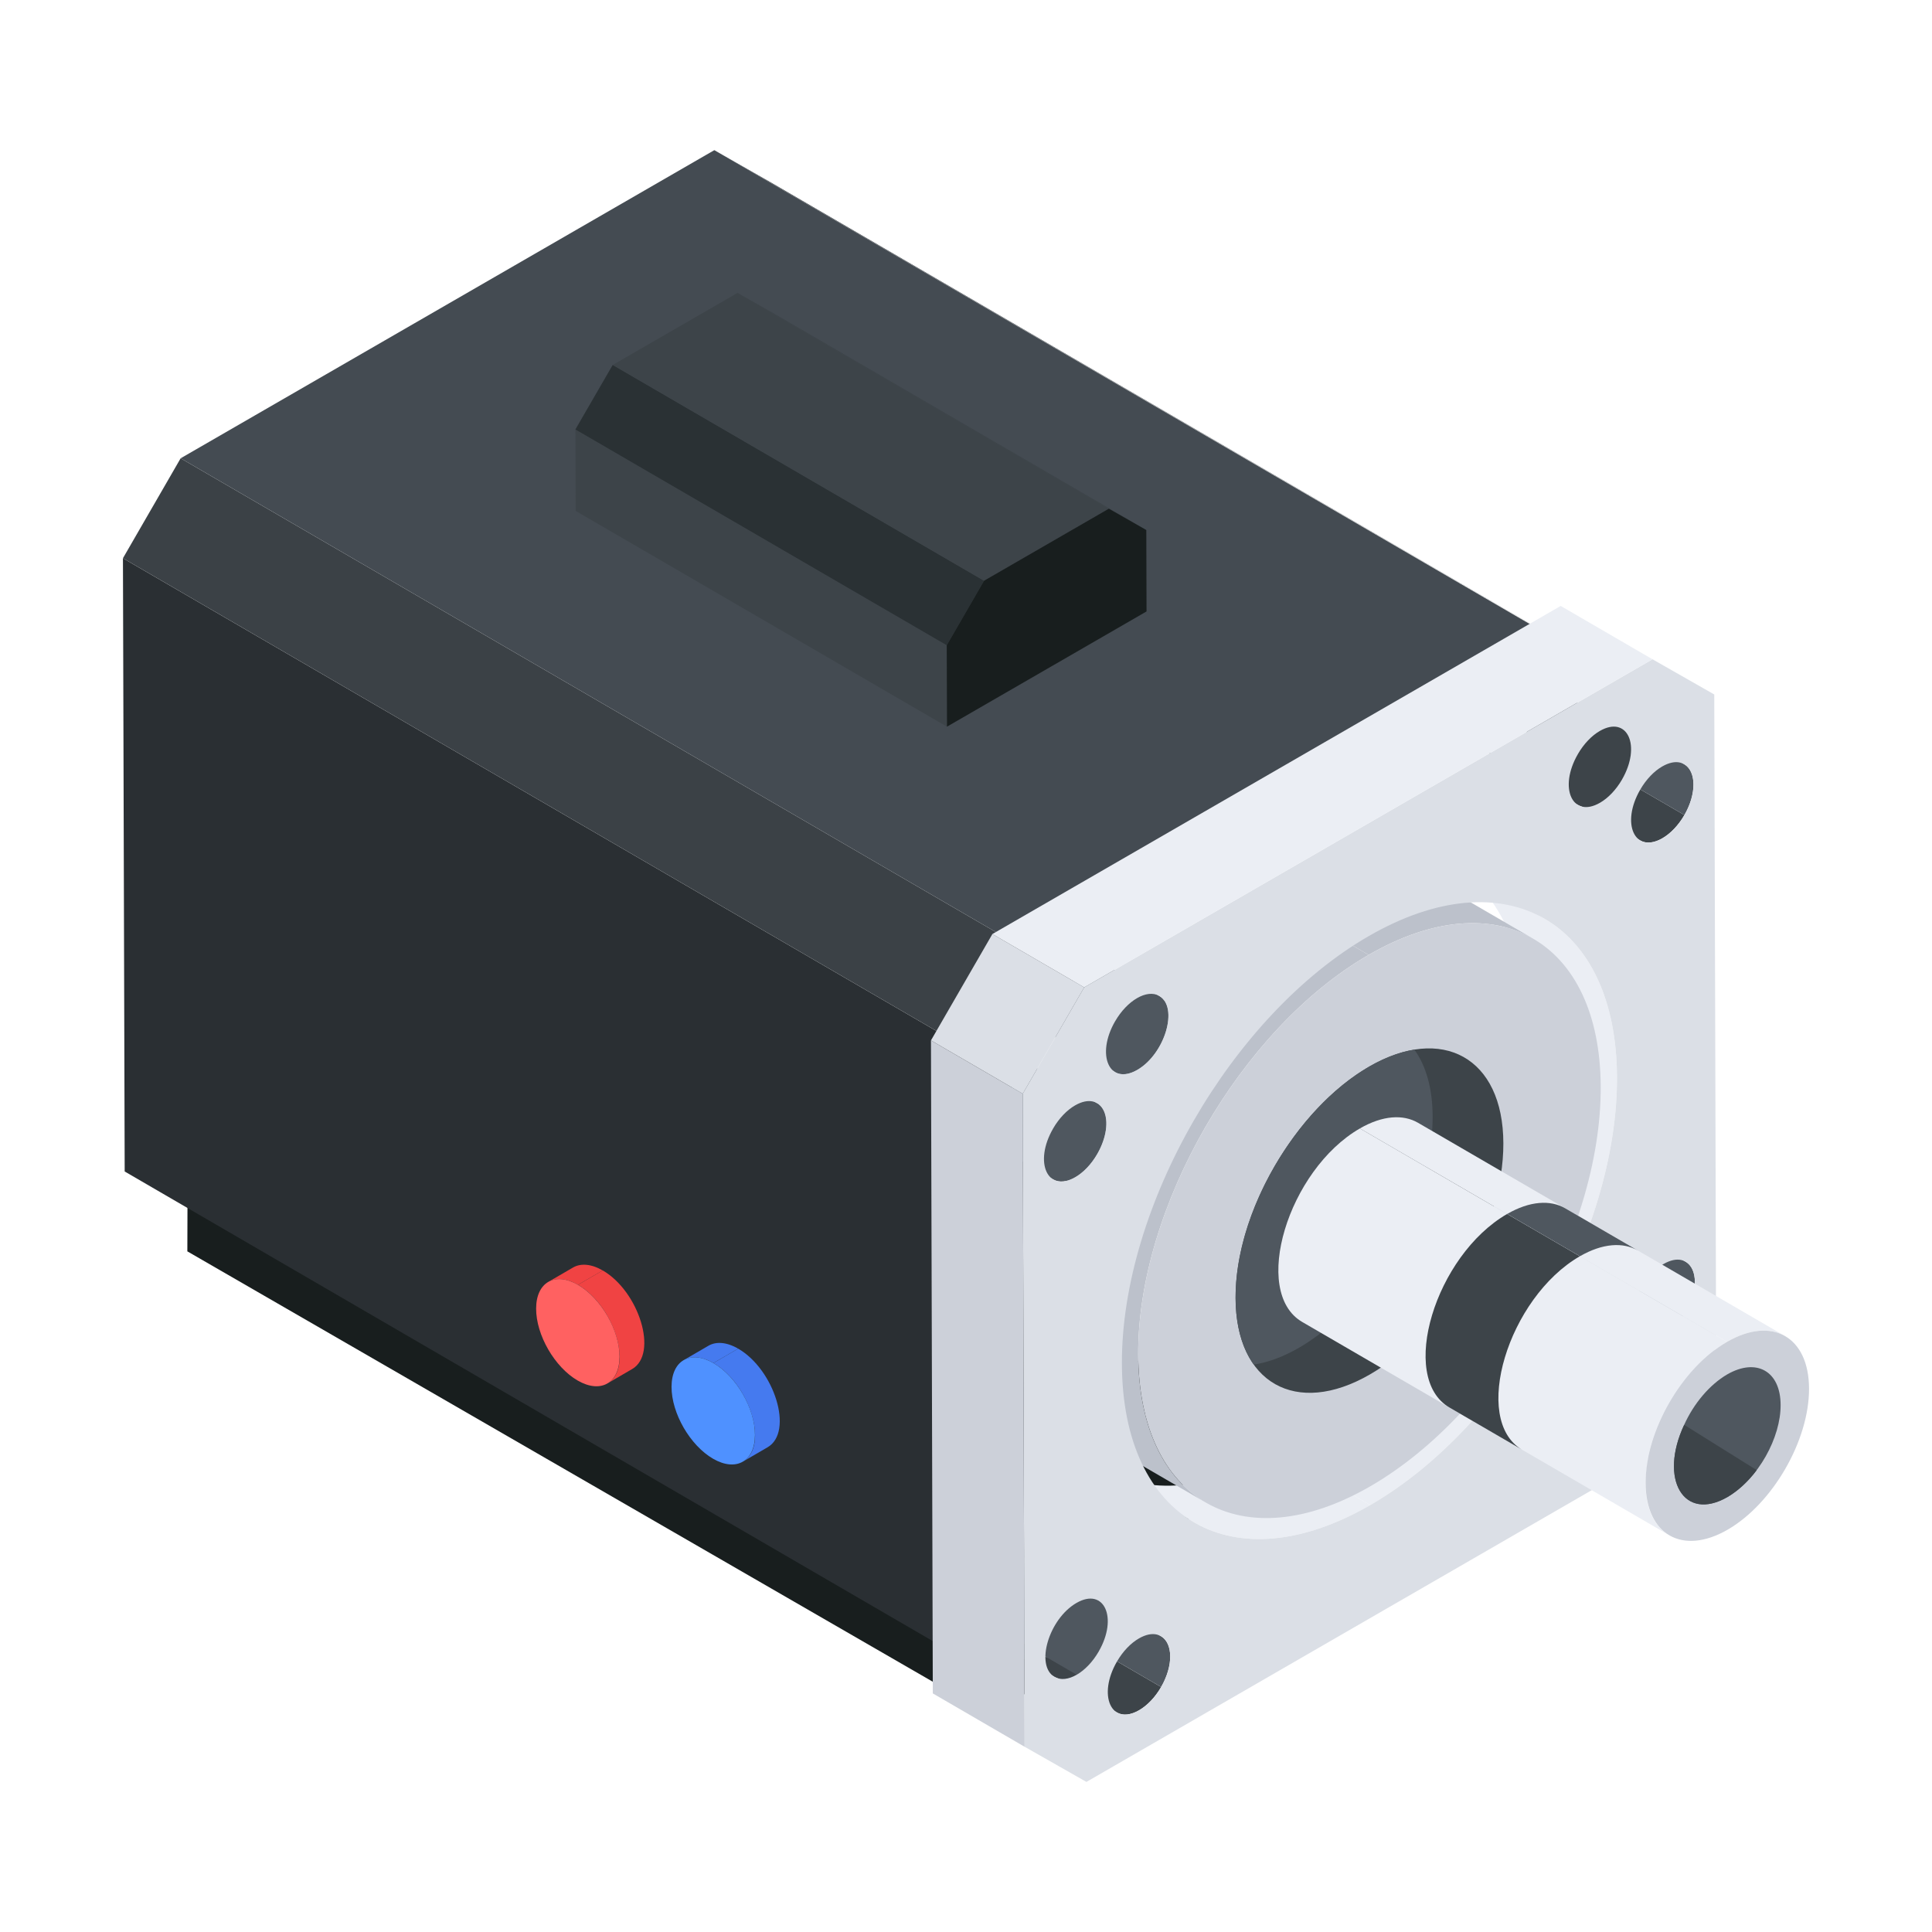
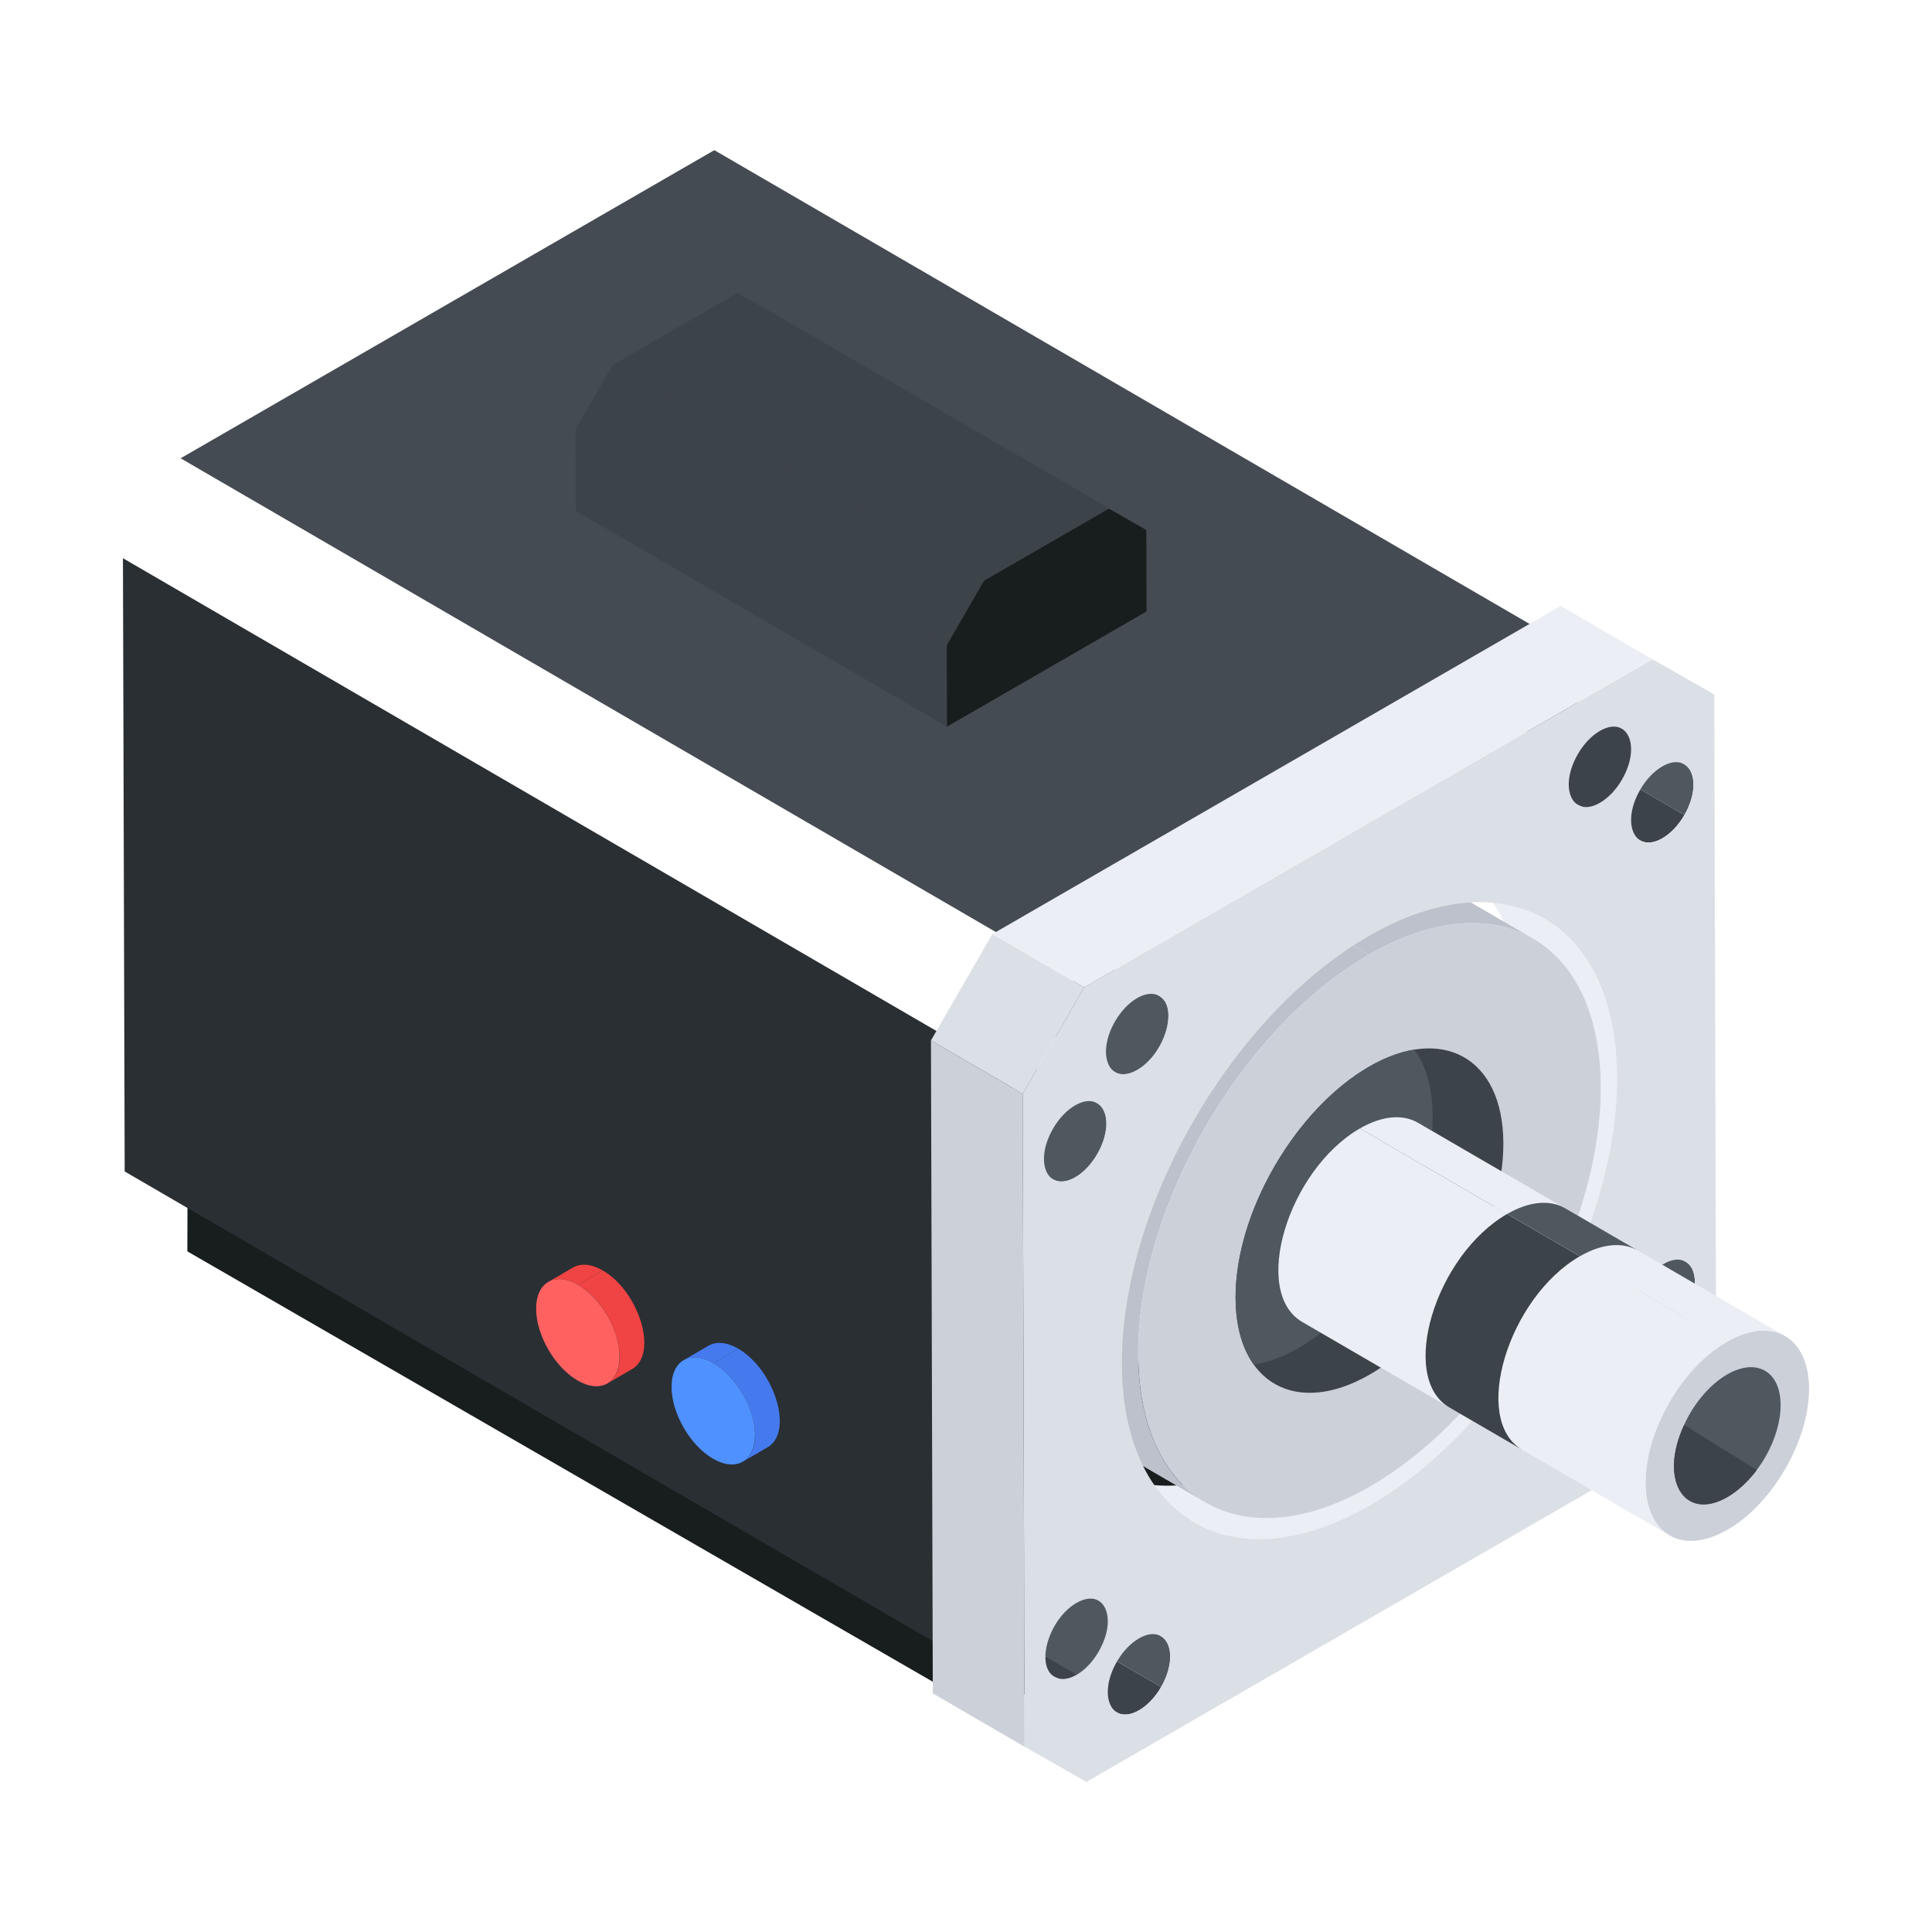
<svg xmlns="http://www.w3.org/2000/svg" xmlns:xlink="http://www.w3.org/1999/xlink" id="Layer_1" enable-background="new 0 0 110 110" viewBox="0 0 110 110">
  <defs>
    <path id="SVGID_1_" d="m63.133 28.962-21.141-12.286c.833.474 1.3.741 2.133 1.215l21.141 12.286c-.833-.475-1.3-.741-2.133-1.215z" />
    <clipPath id="SVGID_2_">
      <use xlink:href="#SVGID_1_" />
    </clipPath>
    <clipPath id="SVGID_4_">
      <use xlink:href="#SVGID_3_" />
    </clipPath>
    <path id="SVGID_3_" d="m53.903 36.738-21.141-12.286c.834-1.436 1.298-2.241 2.125-3.674l21.141 12.286c-.827 1.433-1.292 2.237-2.125 3.674z" />
  </defs>
  <g id="_x33_1">
    <g>
      <g>
        <g>
          <g>
            <g enable-background="new">
              <g>
                <g>
                  <path d="m67.691 79.16-.029 10.124-12.835 7.459.029-10.124z" fill="#181e1e" />
                </g>
              </g>
              <g>
                <g>
                  <path d="m54.856 86.619-.029 10.124-44.16-25.496.029-10.124z" fill="#181e1e" />
                </g>
              </g>
              <g>
                <g>
                  <path d="m67.691 79.16-12.835 7.459-44.16-25.496 12.835-7.459z" fill="#181e1e" />
                </g>
              </g>
            </g>
          </g>
          <g>
            <g>
              <g enable-background="new">
                <g>
                  <g>
-                     <path d="m40.671 8.55 3.303 1.886 51.463 29.907c-68.198-39.591-52.317-30.371-54.766-31.793z" fill="#31363b" />
-                   </g>
+                     </g>
                </g>
                <g>
                  <g>
                    <path d="m58.562 96.606-51.463-29.907-.099-34.916 51.463 29.907z" fill="#2a2f33" />
                  </g>
                </g>
                <g>
                  <g>
-                     <path d="m58.463 61.689-51.463-29.907 3.285-5.689 51.463 29.907z" fill="#3b4146" />
-                   </g>
+                     </g>
                </g>
                <g>
                  <g>
                    <path d="m61.748 56-51.463-29.907 30.386-17.544 51.463 29.907z" fill="#444b52" />
                  </g>
                </g>
              </g>
            </g>
            <g>
              <g enable-background="new">
                <g>
                  <g>
                    <path d="m89.947 82.288-5.226-3.037c.347.199.801.137 1.255-.125.454-.262.908-.724 1.254-1.323l5.226 3.037c-.346.599-.8 1.061-1.254 1.323-.454.262-.908.325-1.255.125z" fill="#bcc1cb" />
                  </g>
                </g>
                <g>
                  <g>
                    <path d="m92.456 80.839-5.226-3.037c.692-1.199.689-2.494-.008-2.891l5.226 3.037c.697.397.7 1.692.008 2.891z" fill="#ccd0d9" />
                  </g>
                </g>
                <g>
                  <g>
                    <path d="m93.474 76.18-5.226-3.037c.347.199.801.137 1.255-.125.454-.262.908-.724 1.254-1.323l5.226 3.037c-.346.599-.8 1.061-1.254 1.323-.454.262-.908.325-1.255.125z" fill="#bcc1cb" />
                  </g>
                </g>
                <g>
                  <g>
                    <path d="m95.983 74.731-5.226-3.037c.692-1.199.689-2.494-.008-2.891l5.226 3.037c.697.397.7 1.692.008 2.891z" fill="#4f575f" />
                  </g>
                </g>
                <g>
                  <g>
                    <path d="m93.394 47.853-5.226-3.037c.347.199.801.137 1.255-.125s.908-.724 1.254-1.323l5.226 3.037c-.346.599-.8 1.061-1.254 1.323-.454.262-.908.325-1.255.125z" fill="#3d4449" />
                  </g>
                </g>
                <g>
                  <g>
                    <path d="m95.903 46.405-5.226-3.037c.692-1.199.689-2.494-.008-2.891l5.226 3.037c.697.397.7 1.692.008 2.891z" fill="#4f575f" />
                  </g>
                </g>
                <g>
                  <g>
                    <path d="m63.598 97.501-5.226-3.037c.347.199.802.136 1.257-.126.455-.263.91-.725 1.256-1.324l5.226 3.037c-.346.599-.801 1.062-1.256 1.324-.455.263-.91.326-1.257.126z" fill="#3d4449" />
                  </g>
                </g>
                <g>
                  <g>
                    <path d="m66.11 96.05-5.226-3.037c.692-1.199.688-2.494-.008-2.891l5.226 3.037c.697.397.7 1.692.008 2.891z" fill="#4f575f" />
                  </g>
                </g>
                <g>
                  <g>
                    <path d="m82.729 49.28 5.226 3.037c2.53 1.47 4.098 4.596 4.111 9.039.025 8.948-6.264 19.841-14.05 24.336l-5.226-3.037c7.787-4.496 14.076-15.389 14.05-24.336-.013-4.443-1.581-7.569-4.111-9.039z" fill="#ebeef4" />
                  </g>
                </g>
                <g>
                  <g>
                    <path d="m67.988 86.676-5.226-3.037c2.562 1.489 6.11 1.279 10.028-.983l5.226 3.037c-3.918 2.262-7.466 2.472-10.028.983z" fill="#ebeef4" />
                  </g>
                </g>
                <g>
                  <g>
                    <path d="m89.844 45.83-5.226-3.037c.347.199.801.137 1.255-.125 1.59-.918 2.358-3.58 1.246-4.214l5.226 3.037c1.128.643.321 3.309-1.246 4.214-.454.262-.908.325-1.255.125z" fill="#3d4449" />
                  </g>
                </g>
                <g>
                  <g>
                    <path d="m88.859 34.499c11.984 6.91 7.85 4.527 8.745 5.042 0 0-7.85-4.527-8.745-5.042z" fill="#dbdfe6" />
                  </g>
                </g>
                <g>
                  <g>
                    <path d="m60.048 95.478-5.226-3.037c.347.199.801.137 1.255-.125l5.226 3.037c-.454.262-.908.325-1.255.125z" fill="#3d4449" />
                  </g>
                </g>
                <g>
                  <g>
                    <path d="m61.303 95.353-5.226-3.037c1.591-.919 2.356-3.581 1.246-4.214l5.226 3.037c1.128.643.321 3.309-1.246 4.214z" fill="#4f575f" />
                  </g>
                </g>
                <g>
                  <g>
                    <path d="m82.072 50.411 5.226 3.037c-2.394-1.391-5.71-1.195-9.372.919l-5.226-3.037c3.661-2.114 6.978-2.311 9.372-.919z" fill="#bcc1cb" />
                  </g>
                </g>
                <g>
                  <g>
                    <path d="m68.645 85.545-5.226-3.037c-2.364-1.374-3.829-4.295-3.841-8.449-.024-8.356 5.85-18.53 13.122-22.729l5.226 3.037c-7.272 4.199-13.146 14.372-13.122 22.729.012 4.154 1.477 7.075 3.841 8.449z" fill="#bcc1cb" />
                  </g>
                </g>
                <g>
                  <g>
                    <path d="m59.968 67.152-5.226-3.037c.347.199.801.137 1.255-.125 1.591-.919 2.356-3.581 1.246-4.214l5.226 3.037c1.128.643.321 3.309-1.246 4.214-.454.262-.908.325-1.255.125z" fill="#4f575f" />
                  </g>
                </g>
                <g>
                  <g>
                    <path d="m63.494 61.043-5.226-3.037c.347.199.802.136 1.257-.126 1.589-.917 2.361-3.58 1.248-4.215l5.226 3.037c1.128.643.322 3.309-1.248 4.215-.455.263-.91.326-1.257.126z" fill="#4f575f" />
                  </g>
                </g>
                <g>
                  <g>
                    <path d="m94.085 37.536 3.518 2.005.105 37.179-3.495 6.054-32.356 18.681-3.521-2.003-.105-37.179 3.498-6.056zm-16.07 48.157c7.787-4.496 14.076-15.389 14.05-24.336-.025-8.944-6.356-12.551-14.142-8.056s-14.073 15.387-14.047 24.331c.025 8.948 6.352 12.557 14.139 8.061m-11.905 10.357c1.112-1.926.311-3.674-1.267-2.763-.455.263-.909.725-1.253 1.323-1.103 1.911-.325 3.682 1.265 2.764.455-.263.91-.725 1.256-1.324m-2.624-37.898c-1.103 1.911-.325 3.682 1.265 2.764 1.589-.917 2.361-3.58 1.248-4.215-.348-.198-.804-.135-1.259.128-.455.263-.909.725-1.253 1.323m28.97 22.687c1.11-1.922.312-3.675-1.266-2.764-.454.262-.907.724-1.252 1.322-1.113 1.927-.308 3.673 1.263 2.765.454-.262.908-.724 1.254-1.323m3.527-6.109c1.11-1.922.312-3.675-1.266-2.764-1.584.915-2.357 3.578-1.244 4.213.347.199.801.137 1.255-.125.454-.262.908-.724 1.254-1.323m-.08-28.326c1.11-1.922.312-3.675-1.266-2.764-.454.262-.907.724-1.252 1.322-1.113 1.927-.308 3.673 1.263 2.765.454-.262.908-.724 1.254-1.323m-6.067-3.465c-1.113 1.927-.308 3.672 1.263 2.765.454-.262.908-.724 1.254-1.323 1.11-1.922.312-3.675-1.266-2.764-.454.262-.907.724-1.252 1.322m-28.533 52.413c.454-.262.908-.724 1.254-1.324 1.114-1.929.308-3.673-1.266-2.764-1.584.915-2.357 3.578-1.244 4.213.347.199.801.137 1.255-.125m-1.344-31.092c-1.11 1.922-.311 3.674 1.263 2.765.454-.262.908-.724 1.254-1.324 1.114-1.929.308-3.673-1.266-2.764-.454.262-.907.724-1.252 1.322" fill="#dbdfe6" />
                  </g>
                </g>
                <g>
                  <g>
                    <path d="m77.927 54.367c-7.272 4.199-13.146 14.372-13.122 22.729.024 8.36 5.936 11.729 13.208 7.531 7.275-4.2 13.149-14.374 13.125-22.734-.024-8.356-5.936-11.726-13.211-7.525z" fill="#ccd0d9" />
                  </g>
                </g>
                <g>
                  <g>
                    <path d="m85.595 65.093c.014 4.839-3.387 10.732-7.6 13.163-4.202 2.426-7.632.493-7.646-4.357-.014-4.839 3.387-10.732 7.595-13.163 4.157-2.409 7.639-.53 7.651 4.357z" fill="#3d4449" />
                  </g>
                </g>
                <g>
                  <g>
                    <path d="m81.568 63.562c.018 6.223-5.381 13.387-10.184 14.133-.654-.914-1.03-2.199-1.035-3.795-.018-6.193 5.33-13.357 10.18-14.137.659.914 1.035 2.199 1.039 3.8z" fill="#4f575f" />
                  </g>
                </g>
                <g>
                  <g>
                    <path d="m58.336 99.453-5.226-3.037-.105-37.179 5.226 3.037z" fill="#ccd0d9" />
                  </g>
                </g>
                <g>
                  <g>
                    <path d="m58.231 62.273-5.226-3.037 3.498-6.056 5.226 3.037z" fill="#dbdfe6" />
                  </g>
                </g>
                <g>
                  <g>
                    <path d="m61.729 56.217-5.226-3.037 32.356-18.681 5.226 3.037z" fill="#ebeef4" />
                  </g>
                </g>
              </g>
            </g>
            <g>
              <g enable-background="new">
                <g>
                  <g>
                    <path d="m80.735 63.926 20.906 12.149c-.846-.492-2.017-.423-3.309.323l-20.906-12.149c1.292-.746 2.463-.815 3.309-.323z" fill="#ebeef4" />
                  </g>
                </g>
                <g>
                  <g>
                    <path d="m89.118 68.797 4.142 2.407c-.846-.492-2.017-.423-3.309.323l-4.142-2.407c1.292-.746 2.463-.815 3.309-.323z" fill="#4f575f" />
                  </g>
                </g>
                <g>
                  <g>
                    <path d="m95.052 87.418-20.906-12.149c-2.929-1.702-.81-8.659 3.28-11.02l20.906 12.149c-4.083 2.357-6.203 9.321-3.28 11.02z" fill="#ebeef4" />
                  </g>
                </g>
                <g>
                  <g>
                    <path d="m86.67 82.546-4.142-2.407c-2.929-1.702-.81-8.659 3.28-11.02l4.142 2.407c-4.083 2.357-6.203 9.321-3.28 11.02z" fill="#3d4449" />
                  </g>
                </g>
                <g>
                  <g>
                    <path d="m98.332 76.398c2.569-1.483 4.659-.289 4.668 2.664.008 2.952-2.068 6.549-4.637 8.032-2.569 1.483-4.659.292-4.668-2.66-.008-2.952 2.068-6.552 4.637-8.036z" fill="#ccd0d9" />
                  </g>
                </g>
                <g>
                  <g>
                    <path d="m101.38 79.993c.015 1.843-1.264 4.203-3.02 5.239-2.497 1.441-3.92-1.014-2.47-4.109.54-1.2 1.44-2.28 2.45-2.87 1.67-.96 3.04-.18 3.04 1.74z" fill="#4f575f" />
                  </g>
                </g>
              </g>
            </g>
          </g>
        </g>
        <g>
          <g enable-background="new">
            <g enable-background="new">
              <use fill="#3d4449" xlink:href="#SVGID_1_" />
              <g clip-path="url(#SVGID_2_)" enable-background="new">
                <g>
                  <path d="m63.133 28.962-21.141-12.286c.833.474 1.3.741 2.133 1.215l21.141 12.286c-.833-.475-1.3-.741-2.133-1.215" fill="#3d4449" />
                </g>
              </g>
            </g>
            <g>
              <g>
                <path d="m53.916 41.374-21.141-12.286-.013-4.636 21.141 12.286z" fill="#3d4449" />
              </g>
            </g>
            <g enable-background="new">
              <use fill="#3d4449" xlink:href="#SVGID_3_" />
              <g clip-path="url(#SVGID_4_)" enable-background="new">
                <g>
-                   <path d="m53.903 36.738-21.141-12.286c.834-1.436 1.298-2.241 2.125-3.674l21.141 12.286c-.827 1.433-1.292 2.237-2.125 3.674" fill="#2a3134" />
-                 </g>
+                   </g>
              </g>
            </g>
            <g>
              <g>
                <path d="m56.028 33.065-21.141-12.286 7.105-4.102 21.141 12.286z" fill="#3d4449" />
              </g>
            </g>
            <g>
              <g>
                <path d="m63.133 28.962c.833.474 1.3.741 2.133 1.215l.013 4.636-11.363 6.561-.013-4.636c.834-1.436 1.298-2.241 2.125-3.674z" fill="#181e1e" />
              </g>
            </g>
          </g>
        </g>
      </g>
      <g>
        <path d="m100.02 83.703c-.48.64-1.05 1.17-1.66 1.53-2.497 1.441-3.92-1.014-2.47-4.109z" fill="#3d4449" />
      </g>
    </g>
    <g>
      <g enable-background="new">
        <g>
          <g>
            <path d="m31.215 72.987 1.409-.819c.432-.251 1.032-.216 1.692.166l-1.409.819c-.66-.381-1.259-.417-1.692-.166z" fill="#f04343" />
          </g>
        </g>
        <g>
          <g>
            <path d="m35.991 77.949-1.409.819c1.511-.878.394-4.421-1.675-5.616l1.409-.819c2.062 1.191 3.18 4.741 1.675 5.616z" fill="#f04343" />
          </g>
        </g>
        <g>
          <g>
            <path d="m32.907 73.153c1.309.756 2.371 2.589 2.367 4.092-.004 1.511-1.074 2.113-2.382 1.358-1.309-.756-2.371-2.589-2.367-4.1.004-1.504 1.074-2.106 2.383-1.35z" fill="#ff6161" />
          </g>
        </g>
      </g>
      <g enable-background="new">
        <g>
          <g>
            <path d="m38.927 77.44 1.409-.819c.432-.251 1.032-.216 1.692.165l-1.409.819c-.66-.381-1.259-.417-1.692-.165z" fill="#457aef" />
          </g>
        </g>
        <g>
          <g>
            <path d="m43.703 82.402-1.409.819c1.511-.878.394-4.421-1.675-5.616l1.409-.819c2.062 1.191 3.18 4.741 1.675 5.616z" fill="#457aef" />
          </g>
        </g>
        <g>
          <g>
            <path d="m40.618 77.605c1.309.756 2.371 2.589 2.367 4.093-.004 1.511-1.074 2.113-2.383 1.358-1.309-.756-2.371-2.589-2.367-4.1.004-1.504 1.074-2.106 2.383-1.35z" fill="#4f91ff" />
          </g>
        </g>
      </g>
    </g>
  </g>
</svg>